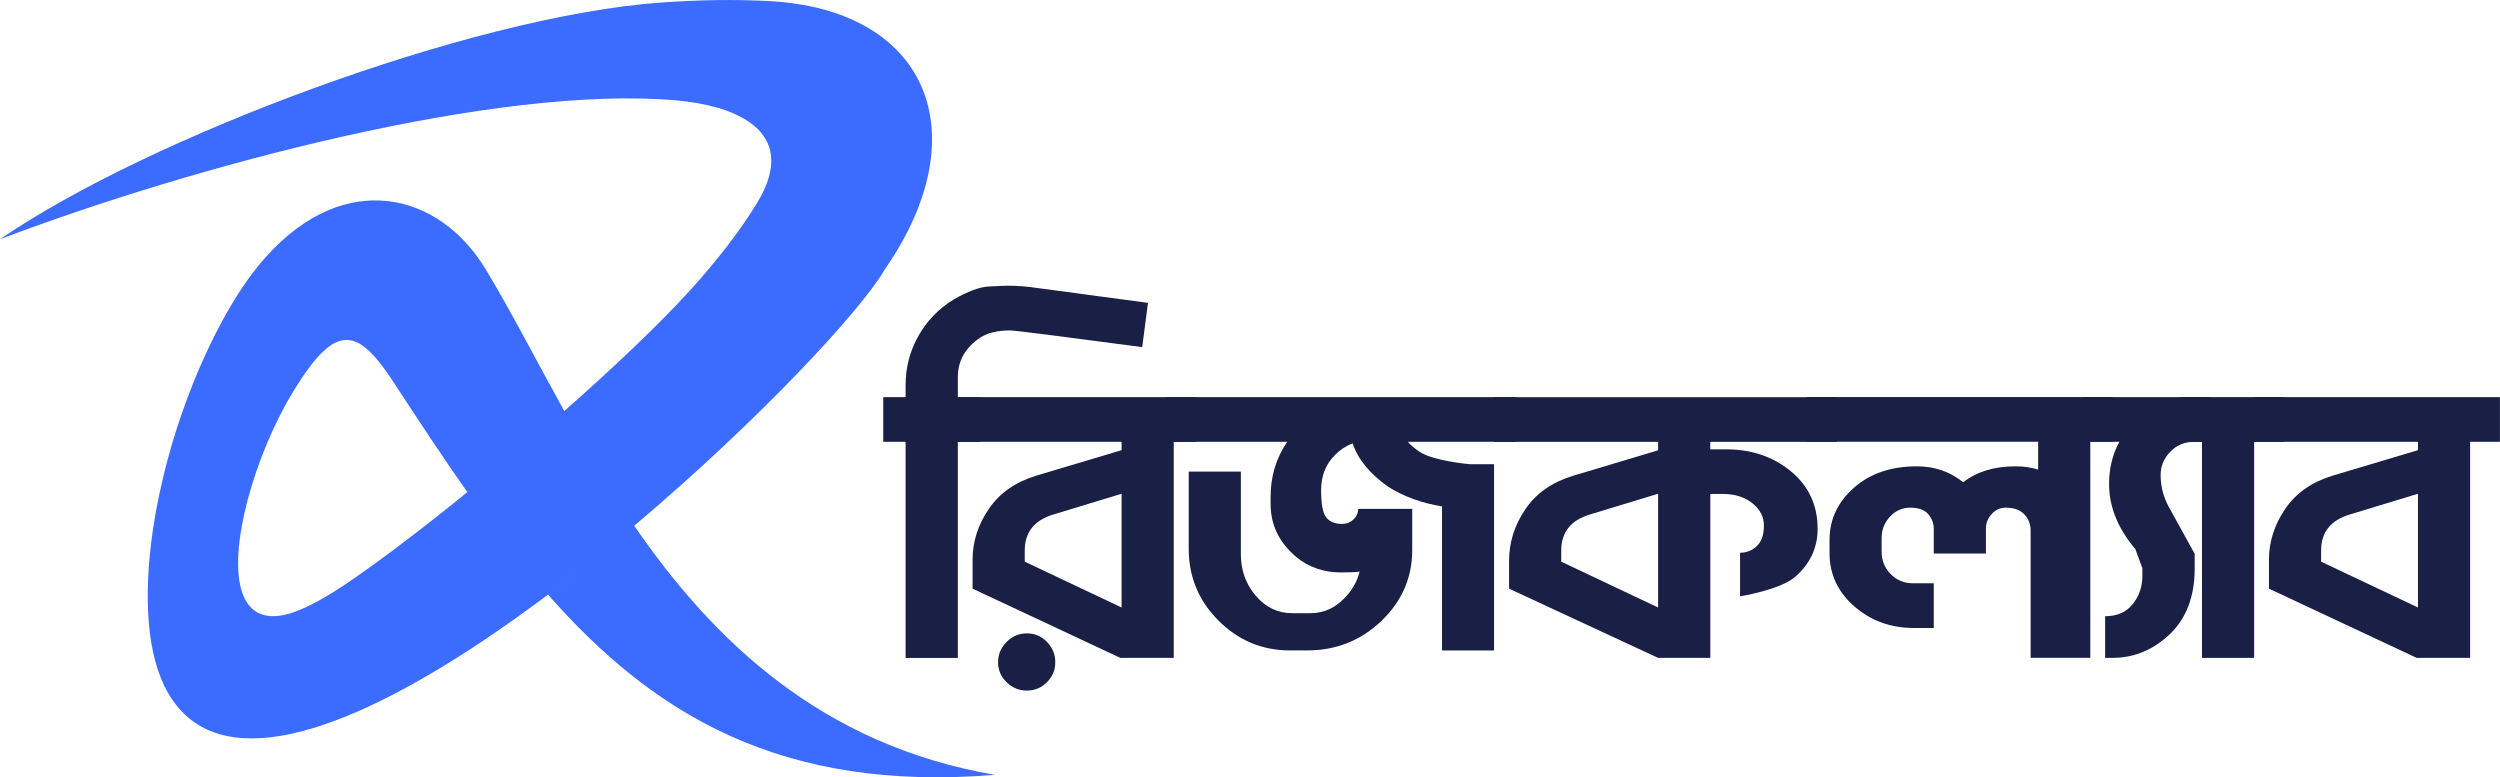
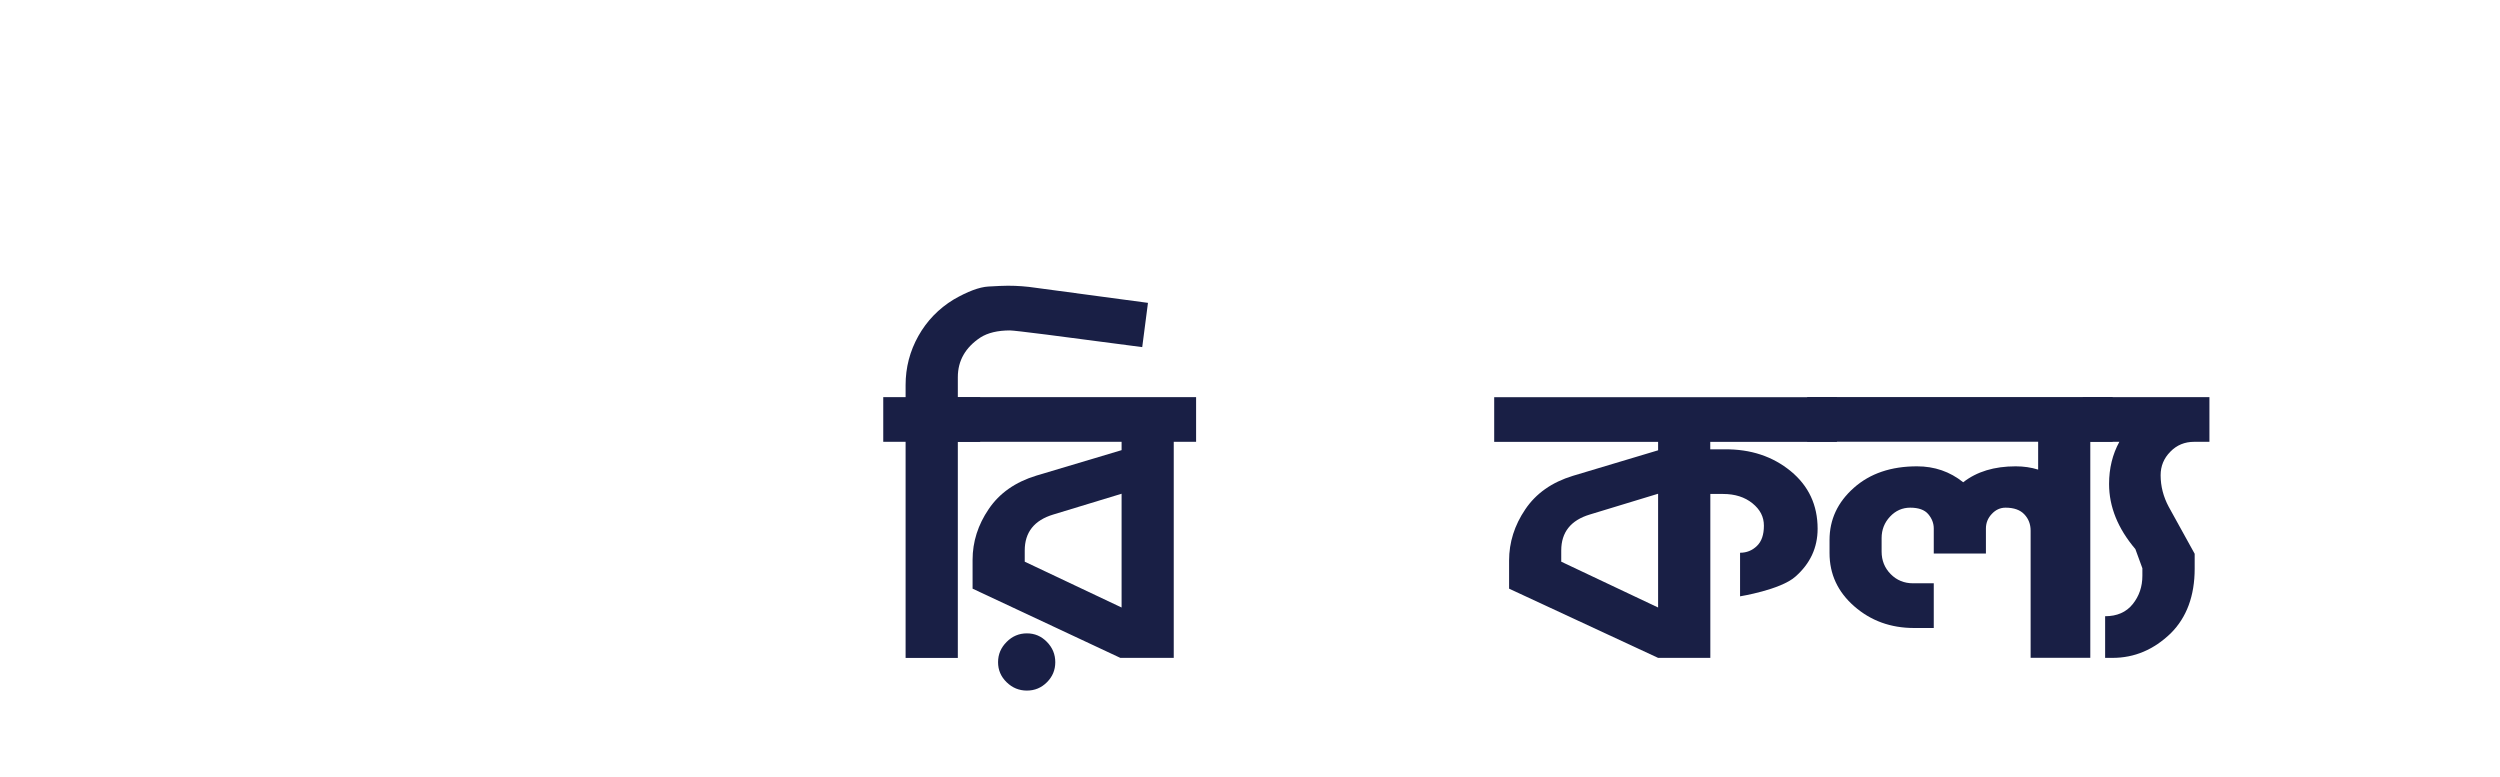
<svg xmlns="http://www.w3.org/2000/svg" id="Layer_2" data-name="Layer 2" viewBox="0 0 335.55 104.33">
  <defs>
    <style>      .cls-1 {        fill: #3c6cff;        fill-rule: evenodd;      }      .cls-2 {        fill: #191f45;      }    </style>
  </defs>
  <g id="Layer_1-2" data-name="Layer 1">
    <g>
      <g>
        <path class="cls-2" d="m121.55,88.3v-29h-3v-6h3v-1.62c0-2.35.57-4.54,1.71-6.58,1.14-2.03,2.72-3.67,4.74-4.9,1.87-1.08,3.42-1.66,4.63-1.74,1.21-.07,2.09-.11,2.65-.11,1.25,0,2.5.09,3.75.28l15.05,2.02-.77,5.94c-11.21-1.49-17.12-2.24-17.75-2.24-1.65,0-2.98.32-3.97.95-2.02,1.34-3.03,3.12-3.03,5.32v2.69h3v6h-3v29h-7Z" />
        <path class="cls-2" d="m150.37,88.3l-19.83-9.29v-3.86c0-2.43.72-4.7,2.17-6.83,1.44-2.13,3.57-3.62,6.38-4.48l11.45-3.42v-1.12h-23v-6h33v6h-3v29h-7.17Zm-15.26,3.27c-.77-.75-1.15-1.64-1.15-2.69s.38-1.95,1.15-2.72c.76-.77,1.67-1.15,2.72-1.15s1.94.38,2.69,1.15c.75.77,1.12,1.67,1.12,2.72s-.37,1.94-1.12,2.69c-.75.75-1.64,1.12-2.69,1.12s-1.95-.37-2.72-1.12Zm15.43-25.3l-9.17,2.79c-2.55.77-3.83,2.38-3.83,4.82v1.51l13,6.15v-15.26Z" />
-         <path class="cls-2" d="m193.55,87.3v-19.33c-2.71-.44-5.11-1.31-7.2-2.62-2.48-1.75-4.08-3.69-4.8-5.84-.88.33-1.66.84-2.34,1.53-1.26,1.24-1.89,2.82-1.89,4.75s.23,3.08.69,3.66c.46.58,1.16.87,2.11.87.61,0,1.12-.2,1.54-.6.42-.4.63-.87.63-1.42h7.26v5.51c0,3.71-1.38,6.89-4.14,9.53-2.76,2.64-6.09,3.96-9.97,3.96h-2.27c-3.75,0-6.95-1.33-9.62-4-2.66-2.67-4-5.88-4-9.63v-10.37h7v11.11c0,2.14.67,3.99,2,5.55,1.33,1.56,2.95,2.34,4.86,2.34h2.51c1.87,0,3.49-.79,4.86-2.37.84-.94,1.41-2.01,1.71-3.21-.53.08-1.39.11-2.58.11-2.14,0-4.27-.68-5.91-2.06-2.3-1.93-3.46-4.3-3.46-7.13v-.96c0-2.74.74-5.2,2.23-7.38h-16.23v-6h47v6h-14.59c.34.37.88.87,1.62,1.36,1.9,1.23,6.66,1.64,6.66,1.64h3.3v25h-7Z" />
        <path class="cls-2" d="m222.55,88.3l-20-9.29v-3.77c0-2.44.72-4.73,2.17-6.87,1.44-2.14,3.57-3.64,6.38-4.5l11.45-3.43v-1.13h-22v-6h46v6h-17v1h1.92c3.51-.04,6.47.95,8.88,2.93,2.41,1.98,3.61,4.56,3.61,7.73,0,2.54-1,4.69-3,6.44-2,1.76-7.41,2.63-7.41,2.63v-5.85c.88,0,1.63-.3,2.26-.91.63-.6.94-1.51.94-2.72s-.51-2.17-1.54-3.01c-1.03-.83-2.34-1.25-3.94-1.25h-1.71v22h-7Zm0-22.03l-9.17,2.79c-2.55.77-3.83,2.38-3.83,4.82v1.51l13,6.15v-15.26Z" />
        <path class="cls-2" d="m272.55,88.3v-17.08c0-.86-.28-1.59-.84-2.18-.56-.6-1.4-.9-2.53-.9-.7,0-1.32.28-1.84.84-.53.56-.79,1.21-.79,1.96v3.36h-7v-3.36c0-.71-.25-1.35-.74-1.93-.49-.58-1.3-.87-2.42-.87-1.05,0-1.96.4-2.71,1.2-.75.8-1.13,1.76-1.13,2.88v1.81c0,1.2.41,2.21,1.22,3.03.81.82,1.81,1.23,3,1.23h2.78v6h-2.65c-3.13,0-5.8-.97-8.02-2.91-2.22-1.94-3.32-4.32-3.32-7.14v-1.76c0-2.75,1.09-5.08,3.27-7.01s5-2.88,8.47-2.88c2.35,0,4.42.71,6.2,2.14,1.83-1.43,4.17-2.14,7.04-2.14,1.08,0,2.09.15,3.02.44v-3.74h-31v-6h41v6h-3v29h-8Z" />
        <path class="cls-2" d="m282.55,88.3v-5.59c1.6,0,2.83-.54,3.7-1.62.87-1.08,1.3-2.35,1.3-3.81v-1.01c-.32-.88-.62-1.69-.94-2.57-2.36-2.78-3.53-5.69-3.53-8.74,0-2.09.46-3.98,1.38-5.66h-4.91v-6h17v6h-2.05c-1.27,0-2.34.44-3.2,1.33-.87.88-1.3,1.93-1.3,3.15,0,1.47.36,2.89,1.09,4.25l3.48,6.3v1.99c0,3.65-1.07,6.54-3.2,8.67-2.28,2.21-4.89,3.31-7.82,3.31h-.98Z" />
-         <path class="cls-2" d="m295.55,88.3v-29h-3v-6h14v6h-4v29h-7Z" />
-         <path class="cls-2" d="m324.37,88.3l-19.83-9.29v-3.86c0-2.43.72-4.7,2.17-6.83,1.44-2.13,3.57-3.62,6.38-4.48l11.45-3.42v-1.12h-22v-6h33v6h-4v29h-7.17Zm.17-22.03l-9.17,2.79c-2.55.77-3.83,2.38-3.83,4.82v1.51l13,6.15v-15.26Z" />
      </g>
-       <path class="cls-1" d="m85.12,70.57c16.43-13.87,30.37-28.75,33.64-34.41C131.47,17.83,124.46,1.23,103.14.14c-4.57-.24-9.45-.16-14.54.21C63.01,2.23,19.87,18.48,0,32.11,25.94,22.27,66.8,11.33,90.83,13.48c3.76.34,7.39,1.24,9.8,2.95.21.15.4.3.59.45.12.1.23.2.34.3.1.09.19.18.27.27.06.06.12.12.17.18.08.08.15.17.21.25.09.11.17.21.24.32.09.12.17.24.24.37.16.25.29.51.4.78.05.11.09.23.13.34.03.07.05.13.06.2.03.07.05.14.06.21.02.08.04.15.05.23.02.06.03.11.03.16.02.07.03.14.04.21.02.11.03.23.04.34.15,1.72-.41,3.8-1.92,6.26-2.46,4.01-5.57,7.94-8.99,11.7-4.09,4.51-10.19,10.29-16.85,16.17-3.84-6.91-7.22-13.53-10.57-19.06-6.22-10.26-18.83-13.49-29.46-1.65-3.34,3.72-6.28,8.87-8.76,14.53-.36.81-.7,1.64-1.04,2.48-.17.42-.33.84-.49,1.26-.16.42-.32.84-.48,1.27-.1.25-.19.5-.27.76-.33.92-.64,1.84-.94,2.76-.1.3-.19.6-.28.9-.03.09-.06.19-.09.28-.09.28-.17.55-.25.82-.02.05-.03.09-.04.13,0,.01,0,.02-.01.03-.85,2.91-1.55,5.85-2.09,8.74-.08.42-.15.84-.22,1.26-1.47,8.82-1.28,17.04,1.29,22.34,6,12.4,22.59,7.01,40.42-4.46.36-.23.71-.46,1.07-.69,1.03-.67,2.05-1.36,3.08-2.07.46-.32.93-.64,1.39-.97.46-.32.93-.65,1.39-.98.46-.33.93-.66,1.39-1,.09-.06.17-.12.25-.18.38-.28.76-.55,1.14-.83.46-.34.93-.68,1.39-1.03h0c1.47-1.11,2.94-2.24,4.39-3.38-1.46,1.15-2.92,2.28-4.39,3.38,14.26,16.22,31.47,26.52,59.98,24.19-23.31-4.01-37.82-18.04-48.41-33.43Zm-23.04-3.99c-.05.05-.11.09-.16.13-.26.21-.54.43-.78.63-.07.05-.13.1-.2.16-.08.07-.17.13-.25.2-.04.03-.07.06-.1.08-5.02,4.02-9.76,7.59-13.61,10.22-2.77,1.9-5.38,3.41-7.56,4.17-1.33.46-2.46.61-3.4.49-.08,0-.15-.02-.22-.03-.09-.01-.17-.03-.25-.05-.11-.02-.21-.05-.31-.09-.09-.03-.18-.06-.26-.09-.04-.02-.08-.03-.12-.05-.08-.03-.15-.06-.22-.1-.01,0-.02,0-.03-.02-.09-.05-.18-.1-.26-.15-.09-.06-.18-.12-.26-.18,0,0,0,0-.01,0-.08-.06-.16-.13-.23-.2-.08-.07-.15-.15-.23-.23-.15-.16-.29-.33-.42-.52-.06-.09-.12-.18-.17-.27-.06-.1-.12-.2-.17-.31-.06-.1-.11-.21-.15-.32-.03-.06-.06-.13-.08-.2-.02-.05-.04-.09-.06-.14-2.15-5.81,1.69-18.83,6.83-27.24.7-1.14,1.36-2.14,1.98-2.98.85-1.15,1.63-2.04,2.39-2.67.09-.08.18-.14.26-.21.23-.18.46-.33.68-.46.1-.06.2-.12.31-.16.09-.05.18-.09.26-.12.02-.01.05-.02.08-.03.09-.04.18-.07.27-.09,0,0,0,0,.01,0,.2-.06.39-.09.58-.11.32-.04.64-.01.97.06.11.03.23.06.34.1.22.07.45.17.67.29.11.06.22.13.34.21.09.06.18.12.27.19.05.04.1.08.15.12.85.66,1.73,1.65,2.67,2.95.08.11.16.22.24.33.08.11.16.23.24.34.21.3.42.62.64.95,3.36,5.15,6.64,10.14,9.97,14.86-.17.14-.41.33-.66.54Z" />
    </g>
  </g>
</svg>